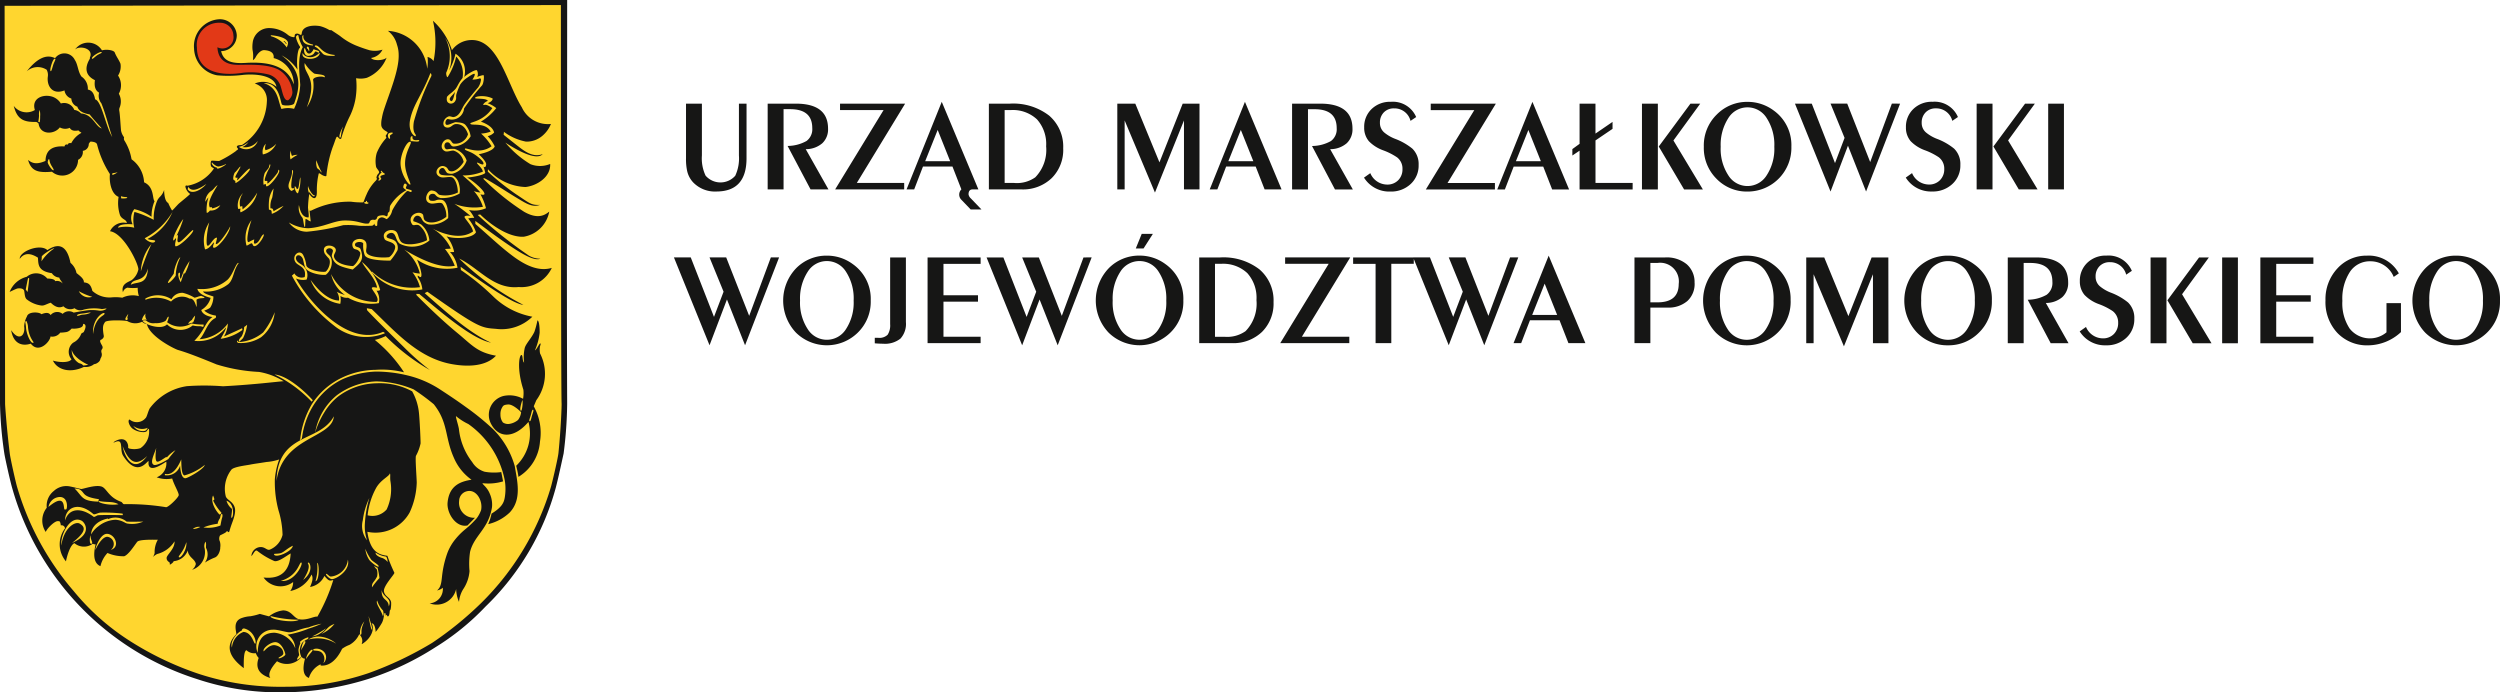
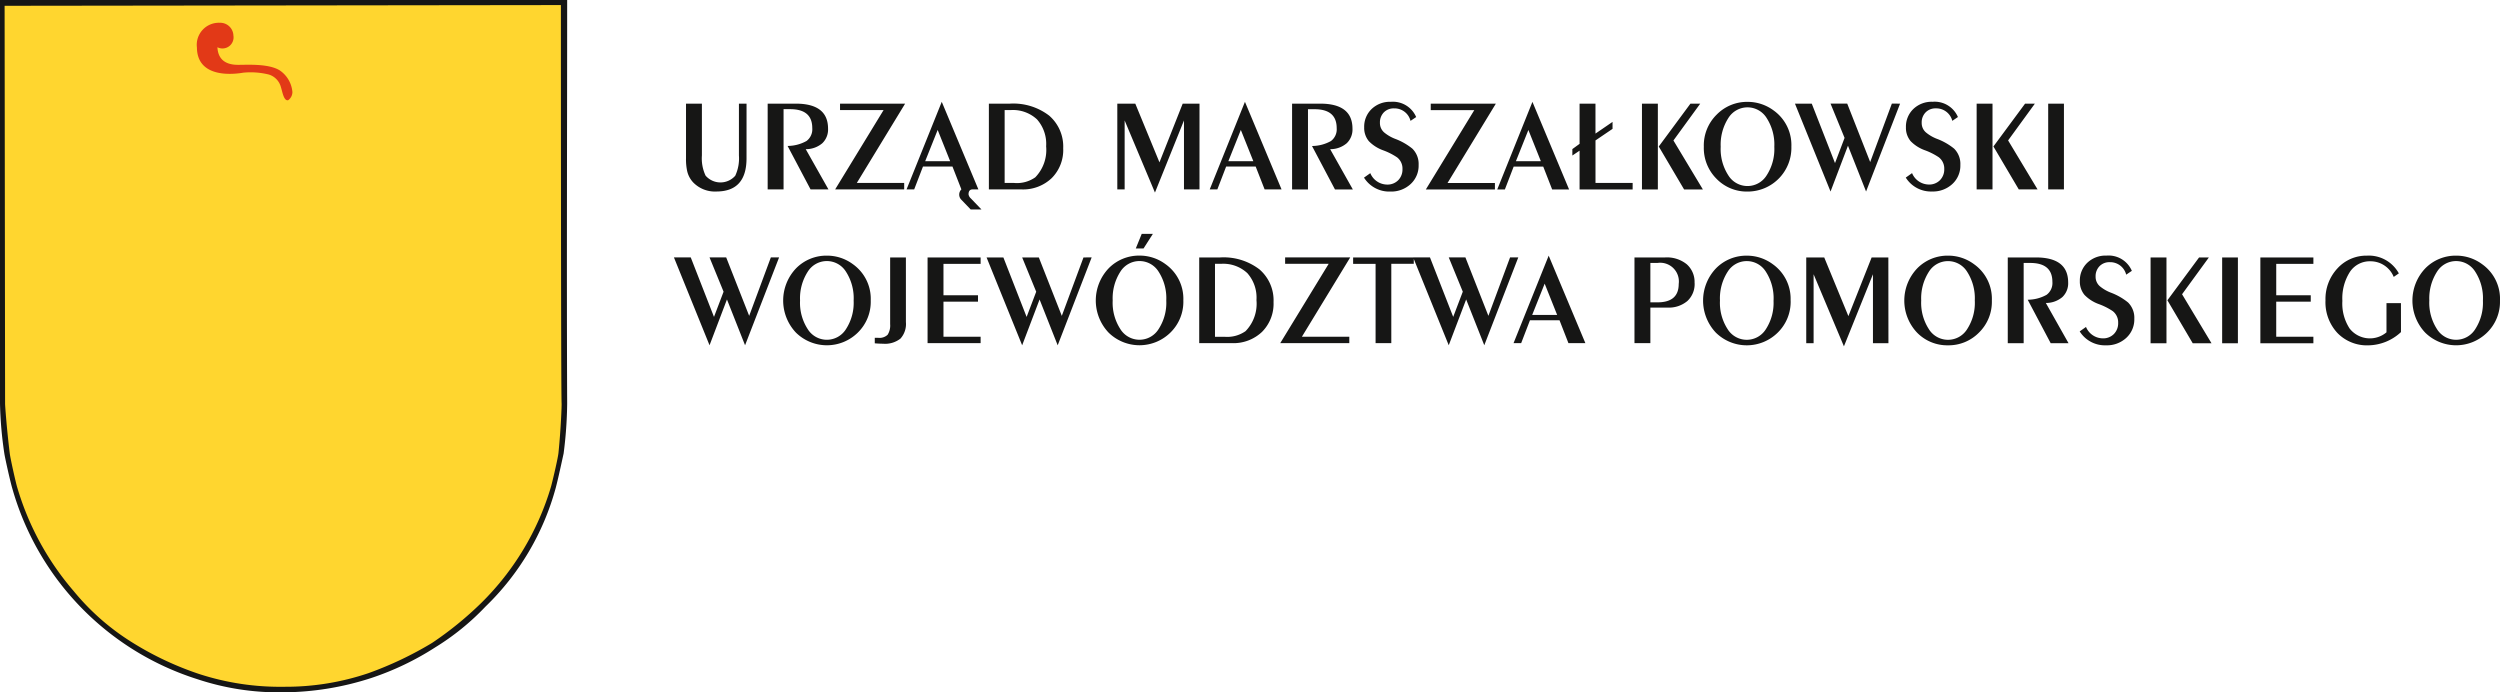
<svg xmlns="http://www.w3.org/2000/svg" width="229.637" height="63.595" viewBox="0 0 229.637 63.595">
  <g id="UMWP_logo" data-name="UMWP logo" transform="translate(0 0)">
    <path id="Path_103" data-name="Path 103" d="M.188.187V36.943a35.355,35.355,0,0,0,.4,4.57c.069.436.54,2.556.731,3.2A26.454,26.454,0,0,0,11.826,59.053a26.147,26.147,0,0,0,6.3,3,23.453,23.453,0,0,0,7.778,1.2A26.27,26.27,0,0,0,33.9,61.968a25.691,25.691,0,0,0,5.854-2.8,22.582,22.582,0,0,0,4.572-3.713,23.673,23.673,0,0,0,6.4-10.842c.227-.855.55-2.385.711-3.107a38.315,38.315,0,0,0,.324-4.563c-.052-12.23,0-24.506,0-36.755Z" transform="translate(0.076 0.075)" fill="#ffd62f" fill-rule="evenodd" />
-     <path id="Path_104" data-name="Path 104" d="M47.613,37.355s-.718-.738-1.19-.708-.473.157-.561.285a1.177,1.177,0,0,0-.147.649,1.154,1.154,0,0,0,.226.718.844.844,0,0,0,.561.137,1.656,1.656,0,0,0,.826-.363,1.435,1.435,0,0,0,.286-.718m.114-1.113c.072.091-.013,1.04-.136.986C47.444,37.162,47.627,36.514,47.727,36.242Zm.673,1.942c.094.027.126-.213.206-.491s.195-.536.1-.562-.135.25-.215.527S48.306,38.157,48.4,38.184Zm-1.238,4.089a4.107,4.107,0,0,0,1.123-4.024c-1.262,1.478-2.654,1.545-3.386.266a1.787,1.787,0,0,1,1.073-2.644,2.605,2.605,0,0,1,1.819.255,2.9,2.9,0,0,0,.029-.836c-.621-1.918-.376-3.228-.167-3.186.136.027.049.554.236.7a3.733,3.733,0,0,1,.059-1.357c.1-.37.616-.9.881-1.462a7.359,7.359,0,0,0,.28-1.056c.163,0,.209.7.206,1.122a5.577,5.577,0,0,1-.433,1.622c.158-.046.449-.745.512-.62.036.072-.039.189-.062.346a1.78,1.78,0,0,0,.022.568,4.087,4.087,0,0,1-.345,4.288c-.081.2-.178.414-.236.561a5,5,0,0,1,.571,3.245,4.13,4.13,0,0,1-1.977,3.236C47.3,42.783,47.16,42.3,47.162,42.273Zm-13.65,4.553a6.647,6.647,0,0,1,.74-2.434c.429-.831,1.237-1.122,1.3-1.413.073.046.011.306.05.672a4.414,4.414,0,0,1-.339,2.636A1.73,1.73,0,0,1,33.512,46.826ZM25.884,3.288a.822.822,0,0,1,.174.2c.027.048-.038.067-.062.015a.461.461,0,0,0-.158-.174C25.769,3.281,25.812,3.222,25.884,3.288Zm-1.2-.552c.733.062,1.493.3,1.52.707a1.078,1.078,0,0,1-.123.407,2.589,2.589,0,0,0-1.4-1.017C24.584,2.8,24.6,2.728,24.687,2.736Zm2.935.039c-.083.416.4.715.8.794.139.025.109.111,0,.1-.344-.05-.967-.083-.907-.857C27.526,2.743,27.635,2.7,27.621,2.775Zm1.136.892c.393.014.52.767,1.705.871.045,0,.045.081-.014.083-.679.031-.913-.081-1.012-.157s-.468-.565-.738-.669C28.655,3.779,28.624,3.663,28.757,3.667Zm-.767.114c.149-.024.174.29.165.381,0,.02-.057,0-.057,0-.035-.2-.192-.188-.163-.321C27.948,3.781,27.984,3.781,27.99,3.781Zm-.251.13c.057,0,.129.536.432.5.177-.021.315-.257.4-.419.069.108.4.108.477.222.027.042.006.143-.079.108s-.108-.1-.286-.093a.566.566,0,0,1-.491.379C27.6,4.755,27.63,3.912,27.739,3.911Zm-.177.442c.059.33.838.665,1.46.055.039-.038.14-.093.079.059C28.841,5.1,27.3,5.017,27.562,4.353Zm.172.937c-.15,1.046,1.282,1.24.195,4.056a3.528,3.528,0,0,0,.592-2.44c-.144-.372.9-.453,1-.308,0,0,.115-.021.035-.125-.125-.158-.838-.163-.955-.229A3.233,3.233,0,0,1,27.735,5.289Zm-.58-2.548a3.407,3.407,0,0,0,.409,1.077c-.464.867-.353,2-.236,3.463a5.888,5.888,0,0,1-.568,2.21,2.2,2.2,0,0,0-1.157.014c-.337-.764-.292-1.962-1.629-2.377,1.5-.079,1.52,1.835,1.684,1.974s1.039.1,1.116-.116c.534-1.495.777-2.959-1.158-4.408a4,4,0,0,1,1.469,1.331c-.128-.794.01-1.977.215-2.009,0-.042.006-.084.007-.125-.105-.1-.442-.8-.346-.956C27,2.76,27.112,2.67,27.154,2.742ZM10.075,15.4l-.014.172a1.59,1.59,0,0,0,.492-.261A2.048,2.048,0,0,1,10.075,15.4Zm.792,2.1c0,.076.007.168,0,.206.1.034.564.021.566-.049C11.442,17.555,11.079,17.63,10.867,17.506ZM8.685,4.56c.222-.144.442-.188.4-.266s-.325.05-.547.195-.391.314-.339.393S8.463,4.706,8.685,4.56ZM4.406,6.031c.062.018.126-.234.217-.544s.293-.569.174-.6-.257.3-.349.613S4.344,6.013,4.406,6.031ZM3.4,10.721a3.389,3.389,0,0,0,.032-.538,1.716,1.716,0,0,0-.046-.592,1.249,1.249,0,0,0-.056.508,3.223,3.223,0,0,1-.073.579A.507.507,0,0,0,3.4,10.721Zm.841,3.39c.062,0,.027.178.15.444s.344.513.268.578-.437-.409-.523-.686C4.111,14.378,4.178,14.112,4.239,14.112Zm-.658,8.965c0,.135-.021.283-.025.419a4.027,4.027,0,0,1,1.167-1.174C4.708,22.2,3.55,22.93,3.581,23.077ZM2.11,26.09l.17.224s.164-1.214.146-1.24-.073-.066-.1-.024S2.11,26.09,2.11,26.09Zm.617,4.894c-.184-.039-.541-.76-.589-1.376a3.189,3.189,0,0,0-.07-.492c0-.086.028-.144.1-.135a1.346,1.346,0,0,1,.146.478,2.625,2.625,0,0,0,.523,1.472C2.858,30.966,2.75,30.988,2.727,30.984Zm3.612.646c.13.655,1.179,1.237,1.513,1.367a1.924,1.924,0,0,1-.468.067c-.126-.168-.224-.156-.386-.216A1.349,1.349,0,0,1,6.339,31.63Zm.648-5.391a5.311,5.311,0,0,0,1.233.517A1.016,1.016,0,0,1,6.987,26.239ZM6.83,28.487c.059.079.308-.086.519-.091a1.785,1.785,0,0,0,.721-.177c.02-.066-.466.045-.6.059S6.778,28.33,6.83,28.487Zm1.462,1.691C8.5,28.523,9.357,28.54,9.35,28.295S8.191,28.7,8.292,30.178ZM11.53,28.33s-.36.439-.248.524.177.013.191-.046-.042-.126-.027-.177Zm1.607-.046a1.08,1.08,0,0,0-.36.642c.087-.049.122-.066.478-.072C13.127,28.834,13.032,28.436,13.137,28.283ZM24.155,12.7c-.042.241-.118.446-.014.589a1.943,1.943,0,0,0,.977-.589,1.7,1.7,0,0,1-1.228.979A1.09,1.09,0,0,1,24.155,12.7Zm2.311.618a1.14,1.14,0,0,0,.1.5,1.09,1.09,0,0,1,.522-.1,3.725,3.725,0,0,0-.655.419A1.316,1.316,0,0,1,26.466,13.321Zm2.332.89a6.8,6.8,0,0,0,.508,1.125c-.126-.035-.163-.182-.223-.233s-.189-.121-.219-.193A1.556,1.556,0,0,1,28.8,14.211Zm-4.251.381c-.06-.006-.086.265-.128.334s-.308.372-.359.478a2.221,2.221,0,0,0-.1,1.052c.06.042.1-.087.163-.052.094.052.029.171.086.2.265.122,1.31-1.221,1.179-1.461-.087-.16-.076.076-.128.179-.083.167-.844,1.078-.949,1.026-.038-.02.027-.171-.017-.215s-.174.007-.213-.034c-.087-.088.186-.794.409-1.154C24.538,14.86,24.626,14.6,24.546,14.593Zm2.112.752c-.126.607-.245,1.471-.069,1.453s.2-.017.188.06-.017.035-.094.086-.129.094-.179.086a.525.525,0,0,1-.257-.487c.008-.325.341-.813.325-1.3C26.563,14.984,26.7,15.142,26.658,15.344Zm.264,1.333c.081.1.01.163.154.171s.157-.9.265-1.06a3.759,3.759,0,0,1-.222,1.454C26.919,17.33,26.654,16.358,26.922,16.678Zm1.12-.1c.035.245.384.848.572.864.146.011-.034.17-.161.034a1.331,1.331,0,0,1-.265-.322c-.053-.132-.021.1-.043.093A1.123,1.123,0,0,1,28.042,16.575ZM31.279,11.1c-.327.538-.432,1.035-.3,1.035C31.122,12.136,31.016,11.711,31.279,11.1Zm-8.7,1.418a1.251,1.251,0,0,1-.573.485,1.481,1.481,0,0,0,1.42-.559,1.134,1.134,0,0,1-1.744.537A1.833,1.833,0,0,0,22.58,12.519Zm-.753,2.27c-.1.046-.324.4-.52.564a1.2,1.2,0,0,0-.137.582c.025.128.2.153.2.2s-.05.114.027.154c.119.062,1.446-1.123,1.29-1.3-.093-.105-1.111,1.094-1.146,1.068s.035-.248.035-.248-.24.069-.206-.086S21.879,14.849,21.828,14.789ZM19.239,14.4c-.057.038.407.437.607.384a2.073,2.073,0,0,0,.649-.222c.129,0-.5.4-.726.418-.154,0-.06-.077-.121-.094C19.351,14.839,19.089,14.482,19.239,14.4ZM16.99,16.882l.039-.231c.335.513.938.243,1.674-.259C18.234,16.964,17.329,17.415,16.99,16.882Zm2.745-.381c-.271.15-.33.38-.6.541A1.267,1.267,0,0,0,18.6,18c0,.08.14-.24.292-.37a3.772,3.772,0,0,0-.161,1.4c.1.066.3-.2.3-.2a.989.989,0,0,0,.952-.491,2.562,2.562,0,0,1-.752.3.1.1,0,0,0-.08-.119c-.1-.015-.108.081-.146-.008C18.8,18.014,19.277,17.272,19.735,16.5Zm2.344.722a1.509,1.509,0,0,0-.271,1.252c.063-.014.128-.036.191-.05.01.09.02.21.029.3a5.472,5.472,0,0,0,1.343-1.534A2.635,2.635,0,0,1,21.849,19a.364.364,0,0,1,0-.33c-.073-.011-.156.021-.23.01A1.529,1.529,0,0,1,22.08,17.223Zm2.8-.422a2.361,2.361,0,0,0-.4.942,4.775,4.775,0,0,0-.029,1.012.319.319,0,0,1,.2.07c.076.072.028.189.07.311a2.64,2.64,0,0,0,1.073-.732,7.833,7.833,0,0,0-.921.5.532.532,0,0,0-.081-.22c-.059-.07-.2-.05-.2-.05a1.943,1.943,0,0,1,.16-.991C24.785,17.484,24.845,17.072,24.876,16.8Zm3.155,1.81c.022.048.034.086.046.116A.718.718,0,0,1,28.031,18.611Zm-9.061,1.3a3.033,3.033,0,0,0-.394,2.487c.423-.029.768-.679.816-.63s-.167.414-.039.473c.332.149,1.528-1.326,1.534-1.957-.231.494-1.1,1.74-1.307,1.622-.06-.034.147-.571.079-.58-.292-.036-.666.8-.826.728C18.636,22.169,18.716,20.872,18.97,19.911Zm3.884-.208a2.708,2.708,0,0,0-.473,2.33c.042.084.4-.226.492-.186s.076.2.186.247c.345.135,1.046-.986.9-1.082-.276.137-.355.736-.747.855-.257.077-.09-.353-.119-.383a3.255,3.255,0,0,0-.491.245C22.293,21.815,22.571,20.483,22.854,19.7ZM13.14,27.019a2.782,2.782,0,0,1,2.318.175,1.364,1.364,0,0,1,1.691-.269c.436-.056.555.547.649.777a2.848,2.848,0,0,0-.008-.669c.241-.2.589-.112.721-.184.1-.055-.174-.118-.272-.177-.247.032-.442.144-.625.168a3.79,3.79,0,0,0-1.074-.447,1.108,1.108,0,0,0-1.045.588,2.328,2.328,0,0,0-2.368-.08C13.065,26.94,13.088,27.031,13.14,27.019Zm2.451-8.06a6.4,6.4,0,0,1-2.551,2.416c.16.226.753.559.937.315.146-.193-.4-.1-.679-.248A4.962,4.962,0,0,0,15.591,18.959Zm.993.659c-.248.24-1.038,1.7-.917,1.939.057.114.182-.222.24-.163s-.15.538-.048.717c.325.116,1.8-1.339,1.622-1.481-.086-.07-1.143,1.217-1.346,1.115-.223-.112.057-.571-.094-.676-.042.017-.046.08-.087.1A10.6,10.6,0,0,0,16.583,19.618Zm-2.926,2.293a4.174,4.174,0,0,0-.975,2.51A21.064,21.064,0,0,1,13.657,21.911Zm-.321,2.242c-.377,1.4-1.4.794-1.575,1.5C12.362,25.316,13.252,25.729,13.336,24.153Zm2.973-1.014c-.174-.013-.568.963-.595,1.462-.01.1-.648.819-.526.878s.7-.595.7-.683A3.936,3.936,0,0,1,16.309,23.139Zm.853.332a5.376,5.376,0,0,0-.8,1.652.437.437,0,0,1-.1-.234c.01-.1.039-.327,0-.341-.287-.057-.081.634.088.872.1-.3.206-.582.3-.882.017.036.043.084.059.122A4.9,4.9,0,0,0,17.161,23.471Zm-.144,5.761a.867.867,0,0,1,.353-.346,1.528,1.528,0,0,1,.294-.4,1.442,1.442,0,0,1-.177.61A1.824,1.824,0,0,1,17.017,29.233Zm1.391.286c.041-.038.056-.238.029-.213a5.232,5.232,0,0,1-1.111-.1,1.985,1.985,0,0,1-2.236-.118,1.351,1.351,0,0,0,.154-.5c-.149-.025-.161.289-.337.405a1.73,1.73,0,0,1-.914.184.988.988,0,0,1-.838-.251c-.081-.014-.272-.021-.3.031.035.3,1.712.914,2.228.33a1.755,1.755,0,0,0,2.363.1,2.164,2.164,0,0,0,.662.07C18.26,29.467,18.388,29.537,18.408,29.519Zm3.266-5.862c-.224-.128-.513,1.04-1.022,1.528a3.622,3.622,0,0,1-2.78.84c.08.32.4.61,1.221.831a1.846,1.846,0,0,1-.861,1.111c.083.374.585.6,1.031.648-.677.464-.707,1.221-1.67,2.185a3.134,3.134,0,0,0,2.9-1.228c.039.179-.391.862-.478,1.045a4.35,4.35,0,0,0,1.978-.8c.029-.073.007-.2-.059-.154s-1.618.743-1.618.743a2.563,2.563,0,0,0,.36-1.2,3.526,3.526,0,0,1-2.6,1.448c.522-.515.7-1.6,1.471-1.949.015-.007.091-.212-.024-.233a1.978,1.978,0,0,1-1.021-.444s.492-.177.566-.3a1.9,1.9,0,0,0,.279-1c-.585-.185-.864-.28-.956-.464a3.272,3.272,0,0,0,2.332-.677C21.223,25.133,21.166,24.347,21.673,23.656Zm.5,5.871a2,2,0,0,0,.273-.206,3.949,3.949,0,0,1-.369,1.213c-.119.154-.243.229-.279.294s-.1.065-.111-.043.15-.285.258-.4A2.043,2.043,0,0,0,22.174,29.527Zm-.6,1.254c.018-.01.045.133.146.133a3.858,3.858,0,0,0,2.2-.888,7.546,7.546,0,0,0,1.06-1.854,3.342,3.342,0,0,1-1.258,2.3,3.423,3.423,0,0,1-2.1.523C21.577,30.975,21.445,30.851,21.575,30.781Zm13.511-15.27c-.013.035-.39.079-.4.208-.007.1.083.129.076.2,0,.042-.191.217-.245.158s.063-.115.07-.153c.011-.06-.086-.116-.076-.2a.7.7,0,0,1,.283-.372c0-.067-.1-.094-.066-.136.076-.1.1.035.185.115S35.12,15.417,35.086,15.511Zm-1.873,2.64c.072.072.33.1.374.01,0-.013-.007-.06-.022-.064,0-.056-.077,0-.1-.011.011-.146-.081-.213-.114-.055,0,.013-.006,0-.006.032,0,0-.118-.066-.132.046C33.212,18.119,33.2,18.134,33.213,18.151Zm4.233-5.631c.206.062-.47.854-.494,1.95-.021.925.589,1.925.481,1.977-.151.074-.874-.949-.895-1.929C36.522,13.662,37.121,12.421,37.446,12.52Zm-.352,4.557a6.908,6.908,0,0,0-1.326,1.761,1.3,1.3,0,0,1-.495.785c-.087-.014-.3-.2-.529-.156-.5.156-.264.77-.393.78-.182.014-.21-.129-.21-.231,0,0-.074.193-.23.21a11.44,11.44,0,0,1-1.171.007,7.536,7.536,0,0,0-1.469-.055,20.061,20.061,0,0,1-3.333.6,2.052,2.052,0,0,1-1.659-.847,3.683,3.683,0,0,0,1.768.529c1.38-.074,2.349-.694,3.318-.712,1.284-.022,1.684.353,2.2.278.181-.025.067-.259.345-.338.154-.043.2.039.332-.021.227-.1-.007-.32.488-.386.437-.059.46.111.522.081s.1-.035.115-.237c.011-.164.1-.09.142-.21.06-.178.014-.373.081-.534a3.984,3.984,0,0,1,1.483-1.416c-.1-.074-.251-.163-.278-.244s.048-.345.135-.359.2.081.177.17-.17.258.007.311c.055.017.135.041.285.081s.2.087.156.156C37.452,17.241,37.271,16.947,37.094,17.077Zm-1.293-5.4c-.028-.015-.355-.015-.409.158s.055.432.147.4-.015-.213.034-.294S35.914,11.749,35.8,11.682Zm3.461-5.426c-.767,1.99-1.58,2.867-1.849,4.261-.175.9.238,1.436.495,1.5.171-.226-.349-.147-.142-1.37a24.655,24.655,0,0,1,1.6-4.162C39.412,6.376,39.31,6.132,39.262,6.255Zm-1.653,5.75c.076.01-.045.192.105.307.177.136.522-.006.538.079.045.224-.649.041-.778.081C37.41,12.174,37.473,11.989,37.609,12.006Zm3.936-4.075c-.257.394-.686.609-.394.836C41.33,8.907,41.437,8.364,41.545,7.931Zm-.586,2.257c.107-.036.362.076.432.067.555-.067.718-.681.977-1.092.236-.373,1.085-1.4,1.287-1.624a1.562,1.562,0,0,0,.269-.691c.018-.067-.057-.212-.144-.135a2.23,2.23,0,0,1-.645.1s.271-.386.213-.51-.566.259-.777.394a2.409,2.409,0,0,0-.547.557,5.653,5.653,0,0,0-.346.864c-.087.258.029.4-.1.623A.465.465,0,0,1,41.054,9c-.163-.067-.331-.161-.25-.614.273-.306.386-.313.711-.645.257-.262.268-.522.719-1.082a2.325,2.325,0,0,0-.585-1.977,5.958,5.958,0,0,1-.778,1.882c-.074.1-.167-.28-.135-.4a3.607,3.607,0,0,0-.105-3.2,3.247,3.247,0,0,1,.355,3.023,5.812,5.812,0,0,0,.6-1.563,1.931,1.931,0,0,1,.778,2.215c-.119-.059,1.017-.81,1.19-.69a.688.688,0,0,1,.028.614,2.681,2.681,0,0,1,.566-.172c.1.025.032.8-.144.969a19.5,19.5,0,0,0-1.631,2.1,1.126,1.126,0,0,1-1.458.969c-.2-.042-.345.386-.192.51s.749-.251.921-.223.631.018.844.241a2.05,2.05,0,0,1,.489,1.054,1.959,1.959,0,0,1-1.573.941c-.306-.02-.266-.363-.529-.384-.4-.032-.393.627-.064.644a2.641,2.641,0,0,1,.688-.039,1.677,1.677,0,0,1,1.111,1.073,1.909,1.909,0,0,1-1.277,1.2.962.962,0,0,1-.463-.041c-.175-.07-.257-.432-.414-.471-.328-.083-.6.495-.137.628a3.475,3.475,0,0,0,.865.039c.266-.018.63.355.718.787a1.923,1.923,0,0,1,.059.886,3.241,3.241,0,0,1-1.74.412c-.473-.108-.433-.353-.639-.383-.55-.079-.548.59-.245.63.533.067.387-.151.953-.088.589.064.658,1.279.62,1.681a2.288,2.288,0,0,1-1.83.579c-.59-.2-.554-.545-.718-.679-.489-.4-.757.346-.618.4a3.4,3.4,0,0,1,.688.285,2.231,2.231,0,0,1,.757,1.475,2.515,2.515,0,0,1-2.715.3c-.332-.264-.332-.662-.512-.876-.286-.339-.882.1-.659.3.147.128.648.129.836.443a.907.907,0,0,1,.119.728,5.481,5.481,0,0,1-.659.953c-.679,0-2.157-.049-2.35-.5a2.517,2.517,0,0,1-.139-1.061c-.046-.223-.784-.212-.757.108.024.278.425.143.522.423.334.97,0,1.221-.728,1.848-1.31-.285-1.712-.5-1.917-1.2-.046-.153.137-.461.088-.569-.163-.358-.837-.147-.541.245.14.185.315.23.414.551a1.468,1.468,0,0,1-.512,1.454c-.53.069-1.676-.189-1.889-.648-.147-.321-.161-.753-.285-.924-.362-.5-.812-.053-.433.363.193.21.5.29.659.541a1.1,1.1,0,0,1,.178,1.111,1.71,1.71,0,0,1-.975-.1c1.08,1.963,4.694,6.346,8,4.9,0,0,.236.108.128.147a4.632,4.632,0,0,1-4.662-.745,14.252,14.252,0,0,1-3.843-4.565,1.485,1.485,0,0,0,.226-.208.775.775,0,0,0,.953.335c.191-.951-.588-.99-.836-1.347-.421-.609.359-1.235.679-.7a2.748,2.748,0,0,1,.3.973c.115.437,1.4.669,1.781.58.3-.23.516-.927.294-1.209a3.357,3.357,0,0,1-.393-.473c-.39-1,1.064-.8,1.032-.285-.017.273-.275.4-.128.718.283.609,1.381.731,1.711.736.414-.265.763-1.091.639-1.268-.282-.407-.538-.133-.669-.5-.285-.806,1.165-1,1.259-.265.048.37-.073.559-.01.757.135.426,1.266.552,2.085.461.31-.164.659-.8.541-1.061-.181-.387-.823-.36-.945-.6-.4-.784.84-1.087,1.132-.59.161.278.119.449.324.767.337.527,1.809.269,2.438-.079a1.916,1.916,0,0,0-.718-1.356c-.3-.149-.519.091-.648-.1-.547-.8.616-1.336.983-.906.074.087.028.439.216.571.572.4,1.5,0,1.938-.353a1.875,1.875,0,0,0-.365-1.22c-.226-.161-.764.049-1.032,0-.848-.154-.321-1.231.049-1.2.5.042.491.3.718.4a2.592,2.592,0,0,0,1.691-.216c0-.63-.257-1.342-.58-1.406s-.771.1-1.042-.02c-.715-.324-.157-1.115.324-.994.414.1.362.372.541.443.51.2,1.132-.541,1.289-.836a1.376,1.376,0,0,0-.916-1.033c-.186-.028-.585.14-.775.06-.628-.268-.236-1.092.226-1.1.345-.007.359.386.58.4a1.225,1.225,0,0,0,1.287-.867c-.247-.711-.648-.939-1.081-.934-.334,0-.432.307-.757.325C40.266,11.251,40.38,10.382,40.959,10.188Zm-7.037,14.26a5.311,5.311,0,0,0,4.4,1.429A3.933,3.933,0,0,0,37.63,24.5a2.748,2.748,0,0,0,.684.121,3.922,3.922,0,0,0-1.448-2.206c1.155.681,3.158,1.8,4.655,1.495a6.158,6.158,0,0,0-.9-1.542c.209-.025.372-.013.536-.041a4.142,4.142,0,0,0-1.73-1.863c1.418.738,2.851.959,3.77.287-.108-.569-.858-1.242-.778-1.354.114-.161.543-.067.543-.067a17.363,17.363,0,0,0-1.475-1.113,5.1,5.1,0,0,0,2.616.275,3.873,3.873,0,0,0-.833-1.448,2.06,2.06,0,0,0,.611.133,15.292,15.292,0,0,0-1.643-1.569,4.744,4.744,0,0,0,1.865-.349c-.055-.346-.58-.724-.544-.812s.494.257.583.122c.116-.177-.409-.644-.875-.934-.449-.279-.869-.317-.815-.475.06-.177,1.282.6,2.448-.229a5.156,5.156,0,0,0-.966-1.167,2.735,2.735,0,0,0,.886-.188c-.526-.913-1.848-.478-1.872-.732-.015-.154,1.176-.177,2.022-1.418,0,0-.463-.355-.7-.3-.1.022-.175,0-.128-.059a.805.805,0,0,1,.415-.3c-.125-.286-1.161-.158-1.174-.268-.02-.181.977-.3,1.624.053-.025.177-.177.318-.47.422a2.632,2.632,0,0,1,.792.45,5.08,5.08,0,0,1-1.409,1.241c.628.24,1.1.544,1.214,1a1.137,1.137,0,0,1-.59.335,3.914,3.914,0,0,1,.644.932c-.126.489-1.469.731-1.469.731s.728.649.684.953c-.021.149-.083.327-.248.174a3.767,3.767,0,0,1,.161.571c-.007.14-.817.376-1.67.442.286.109,1.573,1.123,1.6,1.489.008.139-.209.088-.369.055a5.174,5.174,0,0,1,.509,1.273,2.56,2.56,0,0,1-1.563.161,3.222,3.222,0,0,1,.484.725,1.844,1.844,0,0,0-.557.06,3.943,3.943,0,0,1,.717,1.261c-.32.592-2.005.644-2.709.37a3.15,3.15,0,0,1,.7,1.434.953.953,0,0,1-.388,0,2.714,2.714,0,0,1,.7,1.455,4.889,4.889,0,0,1-3.717-.745c.175.409.517,1.357.369,1.577-.05.074-.161-.014-.294-.115a.213.213,0,0,0,.014.181,2.378,2.378,0,0,1,.4,1.094,4.957,4.957,0,0,1-4.622-1.556C33.868,24.447,33.917,24.446,33.921,24.448Zm-5.641.771c.258.337,1.359,1.869,2.6,1.885a1.143,1.143,0,0,0-.2-.8,4.058,4.058,0,0,0,.745.289,3.192,3.192,0,0,1-1.268-1.918,4.585,4.585,0,0,0,4.173,2.556c.393-.292-.51-1.168-.429-1.289s.348-.02.482-.02c-.177-.918-1.111-1.744-1.388-2.361a5.007,5.007,0,0,1,1.67,2.576.4.4,0,0,1-.342.053,1.484,1.484,0,0,1,.222,1.154,4.273,4.273,0,0,1-2.831-.5,1.035,1.035,0,0,1-.7-.161,1.952,1.952,0,0,1-.014.725A3.441,3.441,0,0,1,28.28,25.22Zm-3.3,8.682c1.12.077,2.768,1.531,3.5,2.365a.5.5,0,0,0-.105.133A11.8,11.8,0,0,0,24.978,33.9Zm5.433,3.834c-1.324,2.455-5.171,1.453-5.268,5.949C25.681,39.606,30.26,39.757,30.412,37.735ZM20.55,45.486c.8.286.637,1.6.464,1.573-.084-.013.08-.551.032-.827A1.488,1.488,0,0,1,20.55,45.486ZM24.915,50.4c-.01-.059.236-.022.541-.079.342-.063.6-.421,1.186-.7C26.592,50.167,24.989,50.826,24.915,50.4Zm.625,2.454c1.575-.478,1.678-1.711,1.876-1.69C27.659,51.189,26.83,53.026,25.54,52.853Zm2.05-.088c.917-1.422.3-1.493.46-1.589S28.611,52,27.59,52.765Zm1.134.121a4.286,4.286,0,0,0,.154-1.69C29.064,51.153,29.119,52.793,28.725,52.886Zm.969-.667c.079-.081.261.212.433.234A1.734,1.734,0,0,0,31.7,50.9c.233.895-.862,1.676-1.4,1.789C30.053,52.744,29.628,52.287,29.694,52.218Zm3.979-6.986a10.423,10.423,0,0,0-.412,2.365,4,4,0,0,0,.2,1.524,2.116,2.116,0,0,1-.387-1.849A6.717,6.717,0,0,1,33.673,45.233ZM33.3,49.9a4.816,4.816,0,0,0,.554,1.014c.215.215.743.492.67.62-.063.111-.726-.416-.867-.62A2.337,2.337,0,0,1,33.3,49.9Zm.959.356a2.082,2.082,0,0,0,.959.363.868.868,0,0,1,.129.5,1.085,1.085,0,0,0-.461-.363C34.535,50.667,34.195,50.44,34.256,50.252Zm-.165,1.186a1.045,1.045,0,0,0,.264.351,1.351,1.351,0,0,1,.025.658c-.262.544-.5.523-.467.994a7.146,7.146,0,0,1,.687-.854,6.526,6.526,0,0,0-.184-.965C34.406,51.671,34.1,51.485,34.091,51.439Zm.712,2.218c-.057,1.056.609.771.651,1.535C35.807,54.421,34.9,54.4,34.8,53.657Zm-.412,1a2.279,2.279,0,0,0,.536.916c.043.109.086.443-.013.51C34.723,55.454,34.22,54.941,34.391,54.658ZM33.6,56.084s.418,1.2.314,1.247S33.606,56.108,33.6,56.084Zm-.387.491c-.422.888-.174,1.015-.307,1.211S32.7,57.171,33.212,56.575Zm-3.943,1.15c.63-.5.51-.648,1.2-.924A3.135,3.135,0,0,1,29.269,57.725Zm1.356.89a2.617,2.617,0,0,0-1.441-.639,1.7,1.7,0,0,0-1.125.268A3.252,3.252,0,0,1,30.625,58.615Zm-3.2.6c.116-.317.495-.731.334-.822S27.414,59,27.424,59.215Zm.444.812c.257-.449.67-.756.573-.847S27.882,59.582,27.868,60.027Zm1.572.388a.724.724,0,0,0-.015-1.119c-.405-.328-.937-.222-.917-.1s.544-.015.8.257A.812.812,0,0,1,29.44,60.415ZM28.426,57.95a1.622,1.622,0,0,0,.691-.247,1.971,1.971,0,0,0,.579-.5A8.46,8.46,0,0,1,28.426,57.95Zm-.372.081a1.89,1.89,0,0,0-.736.4c-.025.105.035.111,0,.2a2.009,2.009,0,0,0-.156.564c0,.171.065.414.06.47s-.237.348-.182.408.383-.233.379-.272a1.471,1.471,0,0,1-.136-.606,1.489,1.489,0,0,1,.241-.686,1.451,1.451,0,0,1,.414-.276C28.008,58.207,28.125,58.106,28.055,58.032Zm-4.093,1.29c.021.045.519-.686,1.1-.55s.7.489.711.731-.5.363-.437.449.61-.2.62-.332-.282-1.038-.841-1.134C24.675,58.409,23.834,59.036,23.962,59.322Zm-.544.14c.025-.952.254-1.824,1.533-1.849a2.286,2.286,0,0,1,1.915,1.426,1.526,1.526,0,0,0-.711-1.244,9.408,9.408,0,0,0,1.967-.566,8.856,8.856,0,0,0,1.162-.442,6.635,6.635,0,0,0-1.22.344c-.593.079-1.289.414-1.719.443-.283.018-1.109-.275-1.542-.238A1.518,1.518,0,0,0,23.418,59.462Zm-2.364-.488a1.663,1.663,0,0,1,1.053-1.432c.8.035.946,1.123,1.084,1.078s-.049-1.141-.993-1.391a.18.18,0,0,0-.231.177C21.491,57.61,20.836,58.455,21.054,58.974Zm6.16-2.556a10.84,10.84,0,0,1-2.6-.332C24.409,56.367,26.7,56.777,27.213,56.418Zm-16.2-15.94c.641,1.6,1.286,1.831,2.25.906C11.939,43.183,11.121,41.235,11.015,40.478Zm.967-1.875a1.29,1.29,0,0,0,1.336.185c-.069.115-.107.306-.429.307A1.024,1.024,0,0,1,11.983,38.6ZM14.1,40.639s-.188,1.179.076,1.259c.178.055.648-.33.861-.439a.641.641,0,0,1,.025.063,3.128,3.128,0,0,1,.8-.676c-.251.314-.5.589-.656.817-.2.129-1.031.62-1.318.534C13.483,42.027,13.879,41.284,14.1,40.639Zm.8,2.507c-.039-.014-.006-.129.041-.119.635.144,1.129-.562,1.454-1.336.014.911.07,1.4.289,1.475a5.192,5.192,0,0,0,1.875-.97c-.091.414-1.659,1.272-1.8,1.225-.446,0-.466-1.167-.466-1.167A1.262,1.262,0,0,1,14.9,43.146Zm-10.7,2.917a1.094,1.094,0,0,1,1.015-.918c.831-.021.718,1.122.609,1.136-.072.008-.08.027-.135.015C5.522,46.26,5.862,44.658,4.192,46.063ZM5.719,47.3c0-1.151,1.2-1.817,2.6-.586.1.09.423-.115.649-.135a14.4,14.4,0,0,1,2.035.091c.029.069.038.156-.02.146s-2.071-.039-2.27.014c-.084.022-.3.184-.365.136C7.3,46.153,6.118,46.075,5.719,47.3Zm-.338,2.3c.222-1.643,1.29-2.249,1.681-2.011.446.271.764.639-.7,1.779,1.991-.881,1.119-1.92.889-2.04C6.161,46.753,5.265,48.7,5.382,49.6ZM6.59,44.362c.752.735.613,1.16,2.165,1.209a.792.792,0,0,0,.077-.223c-1.646-.237-1.231-.62-1.817-.918A1.956,1.956,0,0,0,6.59,44.362Zm2.241,1.15c.74.157,1.245-.007,1.8.3C9.807,45.965,8.623,45.666,8.831,45.512Zm-.753,3.167c-.063.322.238.649.1.75C7.933,49.612,7.97,48.734,8.078,48.679Zm.036-.1c.017-.551.421-1.211,1.53-1.455a.06.06,0,0,1,.038.055,1.611,1.611,0,0,1,1.692.226c.369.029,1.534,0,1.534,0a2.587,2.587,0,0,1-1.42.186c-.245-.01-.446-.3-1.126-.355a2.72,2.72,0,0,0-1.593.61A2.306,2.306,0,0,0,8.114,48.584Zm8.747.709c.087.708-.538,1.552-.684,1.384C16.077,50.564,16.578,50.254,16.861,49.293Zm.6-1.2a.778.778,0,0,1,.684-.189A1.652,1.652,0,0,1,17.46,48.09Zm.975-.15a5.468,5.468,0,0,1,1.322-.338c-.053-.032.1-.409.2-.512.021-.1.063-.377.157-.386s.079.236.032.355-.15.707-.15.707A2.993,2.993,0,0,1,18.434,47.94Zm.882-2.935c.055.157.14.307.1.4s-.07-.076-.08.1a4.841,4.841,0,0,0,.747,1.085c-.008-.042.029.1-.157.172C19.87,46.783,18.981,45.726,19.316,45.006Zm-10.808,5c-.024-.143.432-1.524,1.1-1.472.722.057,1.195,1.221.315,1.471A.668.668,0,0,0,9.6,48.8C9.294,48.8,8.879,49.2,8.508,50.01ZM22.977,5.026a2.809,2.809,0,0,0-.036-.958,2.866,2.866,0,0,1,.013-.641,1.517,1.517,0,0,1,1.568-1.353,2.7,2.7,0,0,1,1.685.637.976.976,0,0,0,.537.2c.133-.018-.008-.238.181-.31.318-.118.5.327.543-.067.063-.617.931-.767,1.685-.639a3.342,3.342,0,0,1,.824.345c.142.059.165-.011.259.059s.613.4.754.508a5.807,5.807,0,0,0,1.439.86,13.114,13.114,0,0,0,1.275.444,2.28,2.28,0,0,0,1.176-.056,1.387,1.387,0,0,1-1.049.761c.172.28,1.122.266,1.426-.024A3.28,3.28,0,0,1,33.442,6.64a2.176,2.176,0,0,1-.986.035A7.036,7.036,0,0,1,32.4,8.569a6.039,6.039,0,0,1-.592,1.739,11.93,11.93,0,0,0-.722,1.915c-.179.129-.259-.178-.377-.172-.09,0-.2.454-.4.949a10.948,10.948,0,0,0-.58,2.622c0,.112-.217.046-.391-.05-.157-.087-.243-.206-.315-.139a6.635,6.635,0,0,0-.172,1.688c0,.149-.008.494-.188.565s-.44-.275-.471-.322-.063-.015-.056.07a9.564,9.564,0,0,0-.1,1.178s.122.8.041.855c-.565,0-.764-.575-.871-1.141a1.382,1.382,0,0,0,.29,1.132c.122.083.136.773.24.892.066.077.031-.46.08-.742.178.017.285.2.471.222-.039-.332-.07-.665-.109-1,.094.046.132.014.219-.024A7.83,7.83,0,0,1,32,18.022a6.554,6.554,0,0,0,1.109.06c.062-.062.151-.4.3-.709a4.018,4.018,0,0,1,.84-1.265c.212-.227.063-.22.079-.321a.627.627,0,0,1,.2-.37c.157-.164-.179-.4-.236-.6a2.721,2.721,0,0,1,.062-1.28,4.645,4.645,0,0,1,.854-1.343c.072-.091-.05-.189-.036-.219.062-.133.231-.294.164-.345-.156-.118-.572-.268-.572-.7a2.335,2.335,0,0,1,.055-.565,5.415,5.415,0,0,1,.188-.77c.5-1.545,1.4-3.648,1.359-5.063a2.818,2.818,0,0,0-.157-.934,2.294,2.294,0,0,0-.833-1.272,3.877,3.877,0,0,1,3.611,3.484,3.8,3.8,0,0,0,.031-1.087.946.946,0,0,1,.551.386A8.715,8.715,0,0,0,39.513,1.4a6.223,6.223,0,0,1,1.746,2.706,2.231,2.231,0,0,1,1.81-.935c2.466-.036,3.273,4.056,4.61,6.182a2.633,2.633,0,0,0,2.674,1.527,2.772,2.772,0,0,1-.8,1.1,2.217,2.217,0,0,1-1.49.523,4.909,4.909,0,0,1-2.03-.9c0,.094-.021.181-.024.275,0,0,.461.369,1.174.93.658.516,1.481,1.2,2.415.84-.555.611-2.207-.257-3.43-1.053a9.042,9.042,0,0,0,2.3,1.978,2.4,2.4,0,0,0,1.814-.02c.062,1.23-1.262,2.016-2.274,2.119a4.862,4.862,0,0,1-3.44-1.634c-.006.073-.01.146-.015.219a22.756,22.756,0,0,0,2.574,2.065c1.28.848,1.413,1.036,2.222.99-.7.255-1.262-.123-2.04-.586-.983-.585-2.085-1.332-2.985-1.824-.161-.088-.231-.015-.109.094a22.355,22.355,0,0,0,3.674,2.952c1.367.78,2,.213,2.309-.015a2.875,2.875,0,0,1-2.356,2.308c-1.493.062-3.177-1.256-3.989-2.049l-.227.046a41.092,41.092,0,0,0,4.7,3.735,2.13,2.13,0,0,0,1.059.285c-.5.212-1.443-.3-2.452-.955-1.384-.9-2.9-2.065-3.522-2.515-.008-.022,0,.275,0,.275C45.084,21.539,45.8,22.226,46.832,23c1.311.984,2.5,1.434,3.6,1.1a3.068,3.068,0,0,1-3.038,1.758c-2.312.236-3.657-1.746-5.473-2.615a24.505,24.505,0,0,0,5.9,4.256c-1.123-.1-4.7-2.729-5.763-3.5.007.1.015.2.024.3a21.877,21.877,0,0,1,2.988,2.445,6.959,6.959,0,0,0,3.576,1.841A4.045,4.045,0,0,1,45.3,29.7c-1.377-.1-1.6-.091-6.3-3.41-.093.043-.153.088-.244.133,1.788,1.584,4.145,3.7,6.1,4.547-1.761-.328-4.657-2.851-6.592-4.469-.09-.008-.178-.008-.268-.015a.153.153,0,0,0,.024.133c.585.589,2.14,2.147,3.738,3.462,1.329,1.094,1.809,1.777,3.546,2.085-.984,1.059-2.806,1.025-4.2.747-3-.6-5.046-2.947-7.214-5.027-.146-.027-.293-.053-.44-.079a.321.321,0,0,0,.039.212c.938.987,2.186,2.217,3.294,3.3a24.1,24.1,0,0,0,2.441,2.161,18.614,18.614,0,0,1-4.055-3.118,4.044,4.044,0,0,1-.994.353c.069.057.174.151.219.184a12.82,12.82,0,0,1,2.465,2.793,8.375,8.375,0,0,0-2.616-.227,7.385,7.385,0,0,0-3.128.739A6.7,6.7,0,0,0,28.405,36.6a7.906,7.906,0,0,0-1.07,3.141c0,.072-.067.16-.038.168a.263.263,0,0,0,.186-.171,7.456,7.456,0,0,1,1.028-2.971,6.476,6.476,0,0,1,2.7-2.441,8.287,8.287,0,0,1,3.041-.7,12.28,12.28,0,0,1,2.88.341,9.527,9.527,0,0,1,3.038,1.3c.674.443,1.465.958,2.372,1.618a23.624,23.624,0,0,1,2.5,2.036A7.78,7.78,0,0,1,47.027,42.3c.229,1.376.67,3.053-.451,4.258a4.285,4.285,0,0,1-1.987,1.081,4.624,4.624,0,0,0,.307-.966c.916-.561,1.123-.97,1.209-1.446a4.789,4.789,0,0,0,.011-1.583,8.26,8.26,0,0,0-3.35-5.2,5.29,5.29,0,0,1-1.115-.711c-.119-.1.236.924.255,1.228a5.954,5.954,0,0,0,1.21,2.971,2.018,2.018,0,0,0,1.15.895,4.891,4.891,0,0,0,1.524.029l.167.855a4.7,4.7,0,0,1-1.877.167c-.079.076.4.324.659.973a2.45,2.45,0,0,1,.2,1.23c-.324,2.026-1.645,2.587-2.016,4.11a7.356,7.356,0,0,0-.049,1.761,3.466,3.466,0,0,1-.6,1.691,2.7,2.7,0,0,0-.366,1.139,3.152,3.152,0,0,1-.262-1.19,1.834,1.834,0,0,1-2.434,1.325,1.316,1.316,0,0,0,1.209-1.436,1.124,1.124,0,0,1-.533.248c.44-.344.4-.938.508-1.669a9.049,9.049,0,0,1,.468-1.834,4.536,4.536,0,0,1,.717-1.211,6.41,6.41,0,0,1,.865-.874A8.642,8.642,0,0,0,43.534,47.1a2.979,2.979,0,0,0,.4-.739c.189-.853-.428-1.976-1.314-1.739a.921.921,0,0,0-.7.881,1.377,1.377,0,0,0,1.455,1.549l-.684.708c-1.078.231-1.924-1.158-1.833-2.1.149-1.538,1.136-1.934,2.2-2.1A4.78,4.78,0,0,1,41.419,41.5c-.822-1.866-.492-3.186-1.827-4.874a19.856,19.856,0,0,0-1.854-1.367,9.241,9.241,0,0,0-3.424-.732A6.42,6.42,0,0,0,30.685,35.8a5.653,5.653,0,0,0-1.992,3.433,7.839,7.839,0,0,1,.886-1.927,5.552,5.552,0,0,1,1.2-1.37A6.054,6.054,0,0,1,34.347,34.7a6.286,6.286,0,0,1,3.257.739,5.045,5.045,0,0,1,.61,1.848c.077.585.172,2.708.164,2.939a4.208,4.208,0,0,1-.422,1.134c-.086.154.069,2.1.069,2.466a7.009,7.009,0,0,1-.646,2.733,3.586,3.586,0,0,1-3.89,1.784c.269,1.939,1.147,2.1,1.84,2.206a15.52,15.52,0,0,0,.639,1.548c.069.112-1.052,1.23-.953,1.74.091.478.585.519.659.994a2.738,2.738,0,0,1-.039.59c-.02.128-.086.105-.093.219-.02.338-.087.45-.154.468-.086.024-.064-.073-.123-.135-.014-.013-.067.08-.087.059s0-.118-.018-.171-.05-.034-.08-.056c-.066-.05-.043.595-.3.983a5.257,5.257,0,0,1-.533.753c0-.36-.137-.829-.374-.785.3.422.038,1.339-.861,1.887-.164.1.272-.31-.264-.9a2.083,2.083,0,0,1-.906.987,2.836,2.836,0,0,0-.672.36c-.474.982-1.139,1.593-1.92,1.54-.1-.006-.046-.123-.046-.123a2.011,2.011,0,0,0-1.082,1.258c-.515-.186-.616-.8-.36-1.77a.349.349,0,0,1-.308-.171,1.739,1.739,0,0,1-2.262.407c-.674.753-.831,1.242-.616,1.541-1.084-.337-1.383-.982-1.068-1.842a1.2,1.2,0,0,1-.262-.439,1.048,1.048,0,0,1-.865-.275c-.234.1-.254.817-.243,1.652-1.273-.965-1.8-2-.683-3.121,0-.283-.328-1.106.4-1.448a2.879,2.879,0,0,1,.9-.2,5.639,5.639,0,0,0,.858-.216l.846.229a2.518,2.518,0,0,1,1.3-.55c.823.018.952.775,1.568.831.726.066,1.3-.32,1.573-.255a16.38,16.38,0,0,0,1.461-3.364c-.31.055-.355.17-.817-.379a1.759,1.759,0,0,1-1.318,1.014c.179-.419.327-.8.137-1.141a2.766,2.766,0,0,1-1.957,1.514,1.4,1.4,0,0,0,.266-.826,1.9,1.9,0,0,1-2.715-.414c1.7.179,2.416-.712,2.487-2.211-.464.262-1.113.792-1.493.7a6.907,6.907,0,0,1-1.583-.945c-.2-.132-.345.318-.531.492a.875.875,0,0,1,.865-.836c.423.008.566.332.836.236A1.98,1.98,0,0,0,25.7,48.629a8.294,8.294,0,0,0-.374-2.262,10.1,10.1,0,0,1-.334-2.852,6.913,6.913,0,0,1,.4-1.819,4.722,4.722,0,0,1-1.16.233c-.775.126-1.13.165-1.5.24s-1.548.2-1.741.481a2.861,2.861,0,0,0-.5,2.459c.119.279.5.412.708.757s.206.747-.1,1.573-.257.865-.325.924-.17-.167-.216-.049-.547.321-.6.363a.583.583,0,0,0-.02.541,1.275,1.275,0,0,1,.039.561c.017.252-.165.836-.537.941a5.306,5.306,0,0,0-.879.456,1.272,1.272,0,0,0,.108-1.357c-.017-.191.046-.39-.049-.571a.819.819,0,0,0-.1.524,1.706,1.706,0,0,1-1.139,2.063.908.908,0,0,0,.353-.531c-.046-.348-.416-.527-.59-.816A.746.746,0,0,1,17,50.045a1.525,1.525,0,0,1-1.3.994c-.031.108-.156.216-.344.324-.032-.063.01-.165-.045-.209-.13-.1-.254-.179-.261-.4-.008-.294.761-.826.728-1.534a2.64,2.64,0,0,1-1.593,1.161,1.344,1.344,0,0,0-.393.285,1.26,1.26,0,0,0,.157-.373,2.293,2.293,0,0,1,.294-1.22c-.491-.008-1.708-.031-1.889.185-.2.24-.782,1.188-1.2,1.329a3.632,3.632,0,0,1-1.534-.3A2.656,2.656,0,0,0,8.971,51.5c-.545-.233-.709-.882-.442-2.005a.41.41,0,0,1-.257-.06,1.365,1.365,0,0,1-1.691-.048c-.328.139-.628.928-.777,1.67a2.426,2.426,0,0,1-.088-3.027.308.308,0,0,0-.384-.276c-.027-.258-.087-.44-.245-.383-.248-.083-.976.593-1.14.983a1.878,1.878,0,0,1,.093-2.217,1.733,1.733,0,0,1,.649-1.544,1.687,1.687,0,0,1,1.563-.4c.216.039.766.184.945.216.14.027,1.277-.409,1.868-.226.482.15.635.991,1.809,1.406.1.035.158.213.266.216a21.476,21.476,0,0,1,3.845.275c.192.056,1.168-.886,1.179-1.111s-.461-1-.6-1.524a2.637,2.637,0,0,1-1.426-.108,1.373,1.373,0,0,0,.885-1.436c-.1.025-1.5,1.113-1.632.236-.02-.128.029-.292-.02-.285-.135.02-1.024,1.52-2.311-.492-.363-.565.1-1.646-.777-1.248-.5.227.9-.864,1.209.206.079.275-.049.3.118.373a1.912,1.912,0,0,0,1.033-.029,1.835,1.835,0,0,0,.787-1.75c-.015-.056-.069-.01-.128.059s-.039.216-.394.216A1.754,1.754,0,0,1,11.9,38.85a1.041,1.041,0,0,1-.345-.62c.01-.108.017-.24.128-.177a1.037,1.037,0,0,0,1.436-.158c.125-.105.22-.607.384-.895a5.189,5.189,0,0,1,3.411-2.035,22.238,22.238,0,0,1,3.315.01c2.96-.157,5.1-.443,5.575-.463a6.344,6.344,0,0,0-2.262-.855,15.718,15.718,0,0,1-3.9-.688c-1.394-.571-2.6-1.054-3.549-1.329-.28-.08-2.576-1.2-2.853-2.368a.88.88,0,0,1-.442-.226,1.422,1.422,0,0,1-1.357-.059c-.32-.076-1.917-.128-2.056.1s-.264.356-.108,1.24c.041.224-.226.363-.226.363-.276.072.07.492.108.63.081.294-.206.2-.069.639a.578.578,0,0,1-.094.43c-.059.136-.034.245-.25.405-.269.2-.367.107-.416.195a1.236,1.236,0,0,1-.875.206c-1.133.548-2.371.379-2.851-.58.48.156,1.472.243,1.711-.118a1.057,1.057,0,0,1,.154-1.527,1.463,1.463,0,0,0,.721-.774c.025-.122.226-.147.255-.216s.335-.62.01-.728c-.167-.056.049.186-.314.334a1.927,1.927,0,0,1-.8.088c-.049.01-.208.276-.522.325a3.885,3.885,0,0,1-.541.049.891.891,0,0,1-.895.353c-.013.435-1.057,1.625-1.809.659-.705.238-1.59.093-1.8-1.238.725,1.08,1.317.47,1.192-.348a2.1,2.1,0,0,1,.254-.911c.122-.475,1.154-.422,1.328-.206.355-.14.674-.2.846.079A.791.791,0,0,1,5.5,28.327a.818.818,0,0,1,1.012-.119s.665-.125,1.171-.2a3.8,3.8,0,0,1,1.1.01.976.976,0,0,0,.718-.137c.118-.108-.245,0-.4,0a3.992,3.992,0,0,0-1.666.052.805.805,0,0,1-.841-.13.857.857,0,0,1-1.022-.177c-.409.217-.8.034-1.161-.325-.365.1-.61.293-.861.257A2.739,2.739,0,0,1,2.213,27c-.186-.146-.192-.464-.24-.763s-.506-.271-.635-.241-.707.314-.707.314A2.293,2.293,0,0,1,2.2,24.92a1.331,1.331,0,0,1,1.887.157c.405.013.691.076.728.245a.68.68,0,0,1,.688.216c-.107-.236-.273-.363-.314-.55a.869.869,0,0,1-.679-.4c-1.308-.193-1.234-.829-1.279-1.426-.82-.52-1.322-.367-1.671.108-.046-.677,1.87-1.436,2.537-.8,1.161-.777,1.83-.285,2.124,1.169a1.626,1.626,0,0,1,.551.934c.33.269.7.533.679.855.337.053.618.1.777.784a2.339,2.339,0,0,0,1.75.6,3.909,3.909,0,0,1,1,.029,2.219,2.219,0,0,1,1.524-.147,2.633,2.633,0,0,1-.108-.767,3.743,3.743,0,0,1-.944-.01.6.6,0,0,0-.412.422c-.192-.764.459-.916.8-1.111a1.667,1.667,0,0,0,.62-.993c-.014-.576-1.366-3.332-2.605-3.5a1.363,1.363,0,0,1,1.544-.757c-.043-.348-.437-.3-.627-.719a3.57,3.57,0,0,1-.13-1.68c-.642-.258-.875-1.266-.8-2.1a9.046,9.046,0,0,1-1.181-2.734c-.073-.189-.356-.231-.559-.245-.094-.006-.132.13-.2.2a.627.627,0,0,1-.55.649.791.791,0,0,1-.433.826,1.45,1.45,0,0,1-2.4,1.092c-1.308.116-1.906-.066-2.193-1.082.337.276.739.471,1.6.09.029-1.054.7-1.4,1.75-1.328.029-.17.144-.209.306-.168.02-.13.137-.164.314-.137a2.245,2.245,0,0,1,.934-.944c-.125-.123-.189-.1-.275-.226-.376.08-.658.025-.8-.237a1.021,1.021,0,0,1-.914-.039c-.5.663-1.809.722-1.948-.353,0,0-.128-.147-.245-.147-1.127.014-1.722-.227-2.036-1.475A1.473,1.473,0,0,0,2.949,9.6c-.359-1.16.92-1.534,1.74-1.171A1.5,1.5,0,0,1,5.338,9a1,1,0,0,1,1.23.589,1.024,1.024,0,0,1,.618.325c1.1.084,1.343,1.244,1.908,1.376-.4-.444-.951-1.057-1.112-1.287-.766-.126-1.049-.425-1.13-.708A.83.83,0,0,1,6.3,8.546a.906.906,0,0,1-.63-.747C4.526,8.246,4.034,7.35,4.138,6.54A1,1,0,0,0,4.03,5.9,1.5,1.5,0,0,0,2.2,6.049c.946-1.2,1.816-1.611,2.605-1.21a1.057,1.057,0,0,1,1.817.168c.289.419.276,1.068.611,1.523a1.331,1.331,0,0,1,.58,1.19c.3.056.555.244.669.9.589.133.967,2.459,1.573,3.461-.308-.9-.606-2.138-1-3.1a1.092,1.092,0,0,1-.206-.973c-.337-.2-.467-.559-.384-1.15C7.689,6.484,7.431,5.829,8,4.888a.389.389,0,0,1,.05-.226c.2-.789-1.073-.987-1.416-.61a1.476,1.476,0,0,1,2.478.069c.437-.126,1.1-.015,1.176.2.15.391.381.663.526,1.032a1.563,1.563,0,0,1-.224,1.082A1.6,1.6,0,0,1,10.661,8.1a1.479,1.479,0,0,1,.069,1.289.53.53,0,0,0-.024.294c.06.337.1,1.125.154,1.779a1.418,1.418,0,0,0,.283.639.448.448,0,0,0,.01.266,4.748,4.748,0,0,1,.677,1.76,2.769,2.769,0,0,1,1.151,2.114c.958.421.739,1.534.963,1.727h0a3.493,3.493,0,0,0-.276,1.437,4.584,4.584,0,0,0-1.583-.7,1.3,1.3,0,0,0-.158,1.392c-.867-.055-1.279.062-1.346.31a3.3,3.3,0,0,1,1.495,0,2.918,2.918,0,0,1,.02-1.446,8.443,8.443,0,0,1,1.77.728,4.106,4.106,0,0,1,.342-1.81,1.334,1.334,0,0,1,.233-.308,1.5,1.5,0,0,0,.381-.632c.007.551.105,1.068.374,1.2a5.1,5.1,0,0,0,.353.688c.05.01.482-.512.669-.669s.881-.717.994-.848a1.1,1.1,0,0,1-.436-.658c0-.174.137-.105.208-.1A3.73,3.73,0,0,0,19.4,14.968c-.217-.146-.261-.139-.286-.278a.689.689,0,0,1,.034-.415c.053-.06.568.028.742,0a9.46,9.46,0,0,0,1.5-.885c.147-.147.231-.144.219-.216s-.137-.151-.105-.21.034-.105.217-.132.2.011.3-.052a4.964,4.964,0,0,0,2.238-3.971,1.57,1.57,0,0,0-1.113-1.641,1.909,1.909,0,0,1,1.994.3c-.16-.955-1.634-1.225-3.029-1.1a11.008,11.008,0,0,1-2.433.042,2.583,2.583,0,0,1-2.107-2.461A2.467,2.467,0,0,1,19.94,1.259a1.554,1.554,0,0,1,1.554,1.455A1.442,1.442,0,0,1,20.058,4.19c.22.99,1.075,1.155,2.272,1.081,2.182-.133,3.827.311,4.4,1.977a2.453,2.453,0,0,0-1.848-2.419c.055-.437-.22-.684-.847-.728-.37-.027-.7.432-.8.639A.8.8,0,0,1,22.977,5.026Z" transform="translate(0.254 0.506)" fill="#161615" fill-rule="evenodd" />
    <path id="Path_105" data-name="Path 105" d="M21.272,8.611a.933.933,0,0,0,.4-.746,2.672,2.672,0,0,0-1.165-2c-1.047-.653-3.075-.5-3.855-.509C15.17,5.346,14.821,4.5,14.782,3.74a1.02,1.02,0,0,0,1.469-1.084,1.211,1.211,0,0,0-1.262-1.164A2.028,2.028,0,0,0,12.9,3.768c.031,3,3.74,2.395,4.258,2.308a6.93,6.93,0,0,1,2.346.17,1.642,1.642,0,0,1,1.112,1.162c.132.4.257,1.276.656,1.2" transform="translate(5.188 0.6)" fill="#e23917" fill-rule="evenodd" />
    <path id="Path_106" data-name="Path 106" d="M0,0V37.062a35.724,35.724,0,0,0,.4,4.608c.069.44.544,2.579.738,3.224A25.724,25.724,0,0,0,18.122,62.384a23.736,23.736,0,0,0,7.856,1.21,26.587,26.587,0,0,0,8.076-1.3,25.93,25.93,0,0,0,5.914-2.824,22.8,22.8,0,0,0,4.619-3.744,23.853,23.853,0,0,0,6.465-10.931c.229-.864.555-2.4.718-3.134a38.387,38.387,0,0,0,.327-4.6c-.052-12.331,0-24.71,0-37.061ZM51.521.466c0,.44,0,35.646.066,36.608.01.137-.053,2.172-.289,4.528-.043.432-.456,2.236-.681,3.09a24.922,24.922,0,0,1-6.411,10.691,31.506,31.506,0,0,1-4.518,3.672,32.651,32.651,0,0,1-5.839,2.776,23.659,23.659,0,0,1-7.73,1.252,24.056,24.056,0,0,1-7.832-1.175,28.829,28.829,0,0,1-6.277-2.982,21.839,21.839,0,0,1-5.22-4.606,25.686,25.686,0,0,1-5.2-9.525c-.15-.482-.634-2.673-.69-3.124C.61,39.318.467,37.233.467,37.1.467,37.09.423.972.423.533Z" fill="#161615" fill-rule="evenodd" />
    <path id="Path_107" data-name="Path 107" d="M210.315,24.921a4.481,4.481,0,0,0-.712-2.653,2.065,2.065,0,0,0-3.5,0,4.527,4.527,0,0,0-.712,2.653,4.439,4.439,0,0,0,.7,2.623,2.068,2.068,0,0,0,3.522,0,4.439,4.439,0,0,0,.7-2.623m1.568,0a3.961,3.961,0,0,1-1.188,2.95,4.049,4.049,0,0,1-5.687-.006,4.287,4.287,0,0,1,.018-5.9,3.9,3.9,0,0,1,2.828-1.165,3.975,3.975,0,0,1,2.388.785A3.894,3.894,0,0,1,211.882,24.921Zm-9.093,2.9a4.491,4.491,0,0,1-2.992,1.218,3.769,3.769,0,0,1-2.852-1.14,4.137,4.137,0,0,1-1.091-2.985,4.124,4.124,0,0,1,1.1-2.945,3.591,3.591,0,0,1,2.719-1.169,3.139,3.139,0,0,1,2.919,1.629l-.47.325a2.3,2.3,0,0,0-2.147-1.436,2.189,2.189,0,0,0-1.876.972,4.517,4.517,0,0,0-.694,2.671,4.186,4.186,0,0,0,.67,2.539,2.369,2.369,0,0,0,3.382.344V25.162h1.328Zm-8.046,1.025h-4.871V20.965h4.871v.59h-3.413v2.883H194.5v.592h-3.172v3.221h3.413Zm-6.934,0h-1.447V20.965h1.447Zm-6.561,0h-1.46V20.965h1.46Zm4.136,0h-1.725L181.333,24.9l2.907-3.932h.9l-2.461,3.378ZM178.293,26.6a2.294,2.294,0,0,1-.735,1.75,2.613,2.613,0,0,1-1.858.687,2.733,2.733,0,0,1-2.424-1.279l.579-.409a1.693,1.693,0,0,0,1.531,1.049,1.377,1.377,0,0,0,1.032-.4,1.4,1.4,0,0,0,.391-1.025,1.308,1.308,0,0,0-.494-1.074,5.889,5.889,0,0,0-1.29-.651,3.466,3.466,0,0,1-1.3-.833,1.893,1.893,0,0,1-.435-1.279,2.243,2.243,0,0,1,.681-1.677,2.428,2.428,0,0,1,1.767-.663,2.322,2.322,0,0,1,2.328,1.4l-.519.351a1.515,1.515,0,0,0-1.507-1.147,1.266,1.266,0,0,0-.941.367,1.315,1.315,0,0,0-.362.96,1.142,1.142,0,0,0,.386.881,3.606,3.606,0,0,0,1.038.6,5.625,5.625,0,0,1,1.556.893A1.972,1.972,0,0,1,178.293,26.6Zm-6.042,2.243h-1.639L168.5,24.849a3.58,3.58,0,0,0,1.737-.453,1.343,1.343,0,0,0,.531-1.188q0-1.737-2.039-1.737h-.6v7.37h-1.46V20.965h2.581q2.966,0,2.967,2.3a1.745,1.745,0,0,1-.531,1.339,2.321,2.321,0,0,1-1.52.543Zm-8.611-3.92a4.491,4.491,0,0,0-.711-2.653,2.067,2.067,0,0,0-3.5,0,4.527,4.527,0,0,0-.711,2.653,4.439,4.439,0,0,0,.7,2.623,2.069,2.069,0,0,0,3.524,0A4.439,4.439,0,0,0,163.641,24.921Zm1.568,0a3.956,3.956,0,0,1-1.188,2.95,3.913,3.913,0,0,1-2.841,1.164,3.874,3.874,0,0,1-2.845-1.169,4.283,4.283,0,0,1,.018-5.9A3.9,3.9,0,0,1,161.18,20.8a3.972,3.972,0,0,1,2.388.785A3.894,3.894,0,0,1,165.208,24.921Zm-9.5,3.92h-1.422V22.509l-2.667,6.622-2.785-6.622v6.332h-.676V20.965h1.652l2.22,5.391,2.135-5.391H155.7Zm-10.551-3.92a4.491,4.491,0,0,0-.712-2.653,2.065,2.065,0,0,0-3.5,0,4.517,4.517,0,0,0-.712,2.653,4.439,4.439,0,0,0,.7,2.623,2.068,2.068,0,0,0,3.522,0A4.439,4.439,0,0,0,145.153,24.921Zm1.568,0a3.957,3.957,0,0,1-1.189,2.95,4.047,4.047,0,0,1-5.686-.006,4.287,4.287,0,0,1,.018-5.9,3.9,3.9,0,0,1,2.828-1.165,3.978,3.978,0,0,1,2.388.785A3.894,3.894,0,0,1,146.721,24.921ZM136.444,23.4a1.716,1.716,0,0,0-1.953-1.929h-.651V25.09h.651Q136.445,25.09,136.444,23.4Zm1.46-.1a2.124,2.124,0,0,1-.669,1.671,2.648,2.648,0,0,1-1.827.6h-1.568v3.268h-1.46V20.965H135.2a2.888,2.888,0,0,1,1.988.632A2.168,2.168,0,0,1,137.9,23.3Zm-12.626,2.945-1.147-2.872-1.146,2.872Zm2.593,2.593h-1.556l-.82-2.1H122.78l-.808,2.1h-.7L124.5,20.8Zm-6.164-7.876-3.123,8.069-1.664-4.209-1.6,4.209-3.268-8.069h1.544l2.134,5.464.881-2.316-1.29-3.148h1.531l2.11,5.367,1.991-5.367Zm-9.6.59h-2.063v7.286H108.6V21.555h-2.063v-.59h5.572Zm-5.837-.59-4.438,7.286h4.354v.59H99.842l4.449-7.286h-4v-.59Zm-8.611,3.92a3.391,3.391,0,0,0-.838-2.473,3.231,3.231,0,0,0-2.417-.857h-.555v6.7h.868a2.922,2.922,0,0,0,1.942-.519A3.613,3.613,0,0,0,97.659,24.886Zm1.568.192A3.655,3.655,0,0,1,98.171,27.8a3.808,3.808,0,0,1-2.792,1.036H92.4V20.965H94.33a5.407,5.407,0,0,1,3.606,1.1A3.754,3.754,0,0,1,99.227,25.078Zm-9.853-.157a4.491,4.491,0,0,0-.711-2.653,2.067,2.067,0,0,0-3.5,0,4.517,4.517,0,0,0-.711,2.653,4.429,4.429,0,0,0,.7,2.623,2.066,2.066,0,0,0,3.521,0A4.429,4.429,0,0,0,89.374,24.921Zm1.568,0a3.956,3.956,0,0,1-1.188,2.95,4.049,4.049,0,0,1-5.687-.006,4.287,4.287,0,0,1,.018-5.9,3.9,3.9,0,0,1,2.83-1.165,3.977,3.977,0,0,1,2.386.785A3.894,3.894,0,0,1,90.941,24.921Zm-2.8-6.115-.857,1.339h-.712l.544-1.339Zm-5.621,2.159L79.4,29.035l-1.664-4.209-1.6,4.209-3.268-8.069h1.544l2.134,5.464.881-2.316-1.29-3.148h1.531l2.11,5.367,1.991-5.367Zm-10.2,7.876H67.448V20.965h4.873v.59H68.908v2.883h3.172v.592H68.908v3.221h3.413ZM65.458,26.9a2,2,0,0,1-.5,1.519,2.278,2.278,0,0,1-1.6.471c-.226,0-.478-.013-.76-.036v-.506h.314a1.078,1.078,0,0,0,.868-.283,1.573,1.573,0,0,0,.23-.972V20.965h1.447Zm-4.8-1.98a4.491,4.491,0,0,0-.711-2.653,2.065,2.065,0,0,0-3.5,0,4.517,4.517,0,0,0-.712,2.653,4.439,4.439,0,0,0,.7,2.623,2.068,2.068,0,0,0,3.522,0A4.439,4.439,0,0,0,60.657,24.921Zm1.569,0a3.961,3.961,0,0,1-1.188,2.95,4.049,4.049,0,0,1-5.687-.006,4.287,4.287,0,0,1,.018-5.9A3.9,3.9,0,0,1,58.2,20.8a3.978,3.978,0,0,1,2.388.785A3.894,3.894,0,0,1,62.227,24.921Zm-8.419-3.956-3.124,8.069-1.663-4.209-1.6,4.209-3.27-8.069h1.545l2.134,5.464.881-2.316-1.29-3.148h1.531l2.11,5.367,1.99-5.367Zm118.021-6.249h-1.447V6.838h1.447Zm-6.561,0H163.81V6.838h1.458Zm4.138,0H167.68l-2.328-3.944,2.907-3.933h.9L166.7,10.216Zm-7.092-2.243a2.287,2.287,0,0,1-.736,1.748,2.615,2.615,0,0,1-1.856.688A2.73,2.73,0,0,1,157.3,13.63l.578-.411a1.693,1.693,0,0,0,1.533,1.049,1.381,1.381,0,0,0,1.031-.4,1.4,1.4,0,0,0,.393-1.025,1.306,1.306,0,0,0-.495-1.074,5.938,5.938,0,0,0-1.29-.652,3.449,3.449,0,0,1-1.3-.831,1.9,1.9,0,0,1-.435-1.279,2.243,2.243,0,0,1,.681-1.677,2.423,2.423,0,0,1,1.767-.663,2.322,2.322,0,0,1,2.328,1.4l-.517.351a1.514,1.514,0,0,0-1.507-1.146,1.262,1.262,0,0,0-.942.367,1.31,1.31,0,0,0-.362.959,1.134,1.134,0,0,0,.387.881,3.563,3.563,0,0,0,1.036.6,5.617,5.617,0,0,1,1.556.893A1.976,1.976,0,0,1,162.314,12.472Zm-5.536-5.634-3.124,8.071L151.99,10.7l-1.6,4.211-3.268-8.071h1.544L150.8,12.3l.879-2.316-1.29-3.149h1.533l2.11,5.369,1.99-5.369ZM145.225,10.8a4.486,4.486,0,0,0-.712-2.654,2.067,2.067,0,0,0-3.5,0A4.529,4.529,0,0,0,140.3,10.8a4.442,4.442,0,0,0,.7,2.623,2.069,2.069,0,0,0,3.522,0A4.432,4.432,0,0,0,145.225,10.8Zm1.568,0a4.018,4.018,0,0,1-4.028,4.114,3.873,3.873,0,0,1-2.846-1.171,3.991,3.991,0,0,1-1.169-2.943,3.964,3.964,0,0,1,1.189-2.961,3.893,3.893,0,0,1,2.827-1.164,3.993,3.993,0,0,1,2.389.784A3.9,3.9,0,0,1,146.792,10.8Zm-12.265,3.92h-1.46V6.838h1.46Zm4.136,0h-1.725l-2.328-3.944,2.907-3.933h.9l-2.459,3.378Zm-6.453,0h-4.873V11.157l-.663.447v-.592l.663-.482V6.838h1.46V9.589l1.568-1.074v.639L128.8,10.216v3.908h3.413Zm-8.43-2.594-1.146-2.87-1.146,2.87Zm2.593,2.594h-1.555l-.82-2.1h-2.715l-.808,2.1h-.7l3.231-8.046Zm-6.729-7.877-4.438,7.286h4.354v.592h-6.345l4.45-7.286h-4V6.838Zm-7.092,5.634a2.286,2.286,0,0,1-.735,1.748,2.616,2.616,0,0,1-1.858.688,2.733,2.733,0,0,1-2.424-1.279l.579-.411a1.693,1.693,0,0,0,1.533,1.049,1.383,1.383,0,0,0,1.031-.4,1.4,1.4,0,0,0,.391-1.025,1.3,1.3,0,0,0-.494-1.074,5.939,5.939,0,0,0-1.29-.652,3.468,3.468,0,0,1-1.3-.831,1.9,1.9,0,0,1-.433-1.279,2.243,2.243,0,0,1,.681-1.677A2.423,2.423,0,0,1,110,6.67a2.322,2.322,0,0,1,2.328,1.4l-.519.351A1.513,1.513,0,0,0,110.3,7.273a1.261,1.261,0,0,0-.941.367A1.31,1.31,0,0,0,109,8.6a1.138,1.138,0,0,0,.386.881,3.574,3.574,0,0,0,1.038.6,5.639,5.639,0,0,1,1.556.893A1.975,1.975,0,0,1,112.553,12.472Zm-6.042,2.243H104.87l-2.11-3.992a3.6,3.6,0,0,0,1.737-.453,1.345,1.345,0,0,0,.53-1.189q0-1.737-2.037-1.736h-.6v7.37h-1.46V6.838h2.581q2.966,0,2.967,2.3a1.743,1.743,0,0,1-.531,1.339,2.317,2.317,0,0,1-1.52.543ZM97.37,12.122l-1.147-2.87-1.146,2.87Zm2.593,2.594H98.408l-.822-2.1H94.873l-.808,2.1h-.7L96.6,6.67Zm-7.538,0H91V8.382l-2.666,6.624L85.55,8.382v6.334h-.674V6.838h1.652l2.22,5.393,2.134-5.393h1.544ZM78.339,10.759A3.393,3.393,0,0,0,77.5,8.285a3.234,3.234,0,0,0-2.419-.855h-.554v6.694H75.4a2.922,2.922,0,0,0,1.942-.519A3.609,3.609,0,0,0,78.339,10.759Zm1.568.193a3.65,3.65,0,0,1-1.056,2.726,3.809,3.809,0,0,1-2.792,1.038h-2.98V6.838H75.01a5.4,5.4,0,0,1,3.606,1.1A3.752,3.752,0,0,1,79.906,10.952ZM69.522,12.122l-1.146-2.87-1.146,2.87ZM72.4,16.561h-.989l-.857-.892a.666.666,0,0,1-.2-.459.675.675,0,0,1,.2-.495l-.82-2.1H67.026l-.808,2.1h-.7L68.751,6.67l3.365,8.046h-.531q-.374,0-.374.459a.637.637,0,0,0,.217.374ZM65.386,6.838l-4.438,7.286H65.3v.592H58.958L63.407,7.43h-4V6.838Zm-7.043,7.877H56.7l-2.11-3.992a3.6,3.6,0,0,0,1.737-.453,1.345,1.345,0,0,0,.53-1.189q0-1.737-2.037-1.736h-.6v7.37h-1.46V6.838h2.58q2.968,0,2.967,2.3a1.742,1.742,0,0,1-.53,1.339,2.317,2.317,0,0,1-1.52.543Zm-7.525-2.859q0,3.052-2.773,3.053a2.775,2.775,0,0,1-2.123-.833,2.244,2.244,0,0,1-.555-1.038,5.13,5.13,0,0,1-.108-1.182V6.838h1.46v4.753a3.735,3.735,0,0,0,.337,1.858,1.806,1.806,0,0,0,2.726.011,3.788,3.788,0,0,0,.338-1.869V6.838h.7Z" transform="translate(17.754 2.682)" fill="#161615" />
  </g>
</svg>